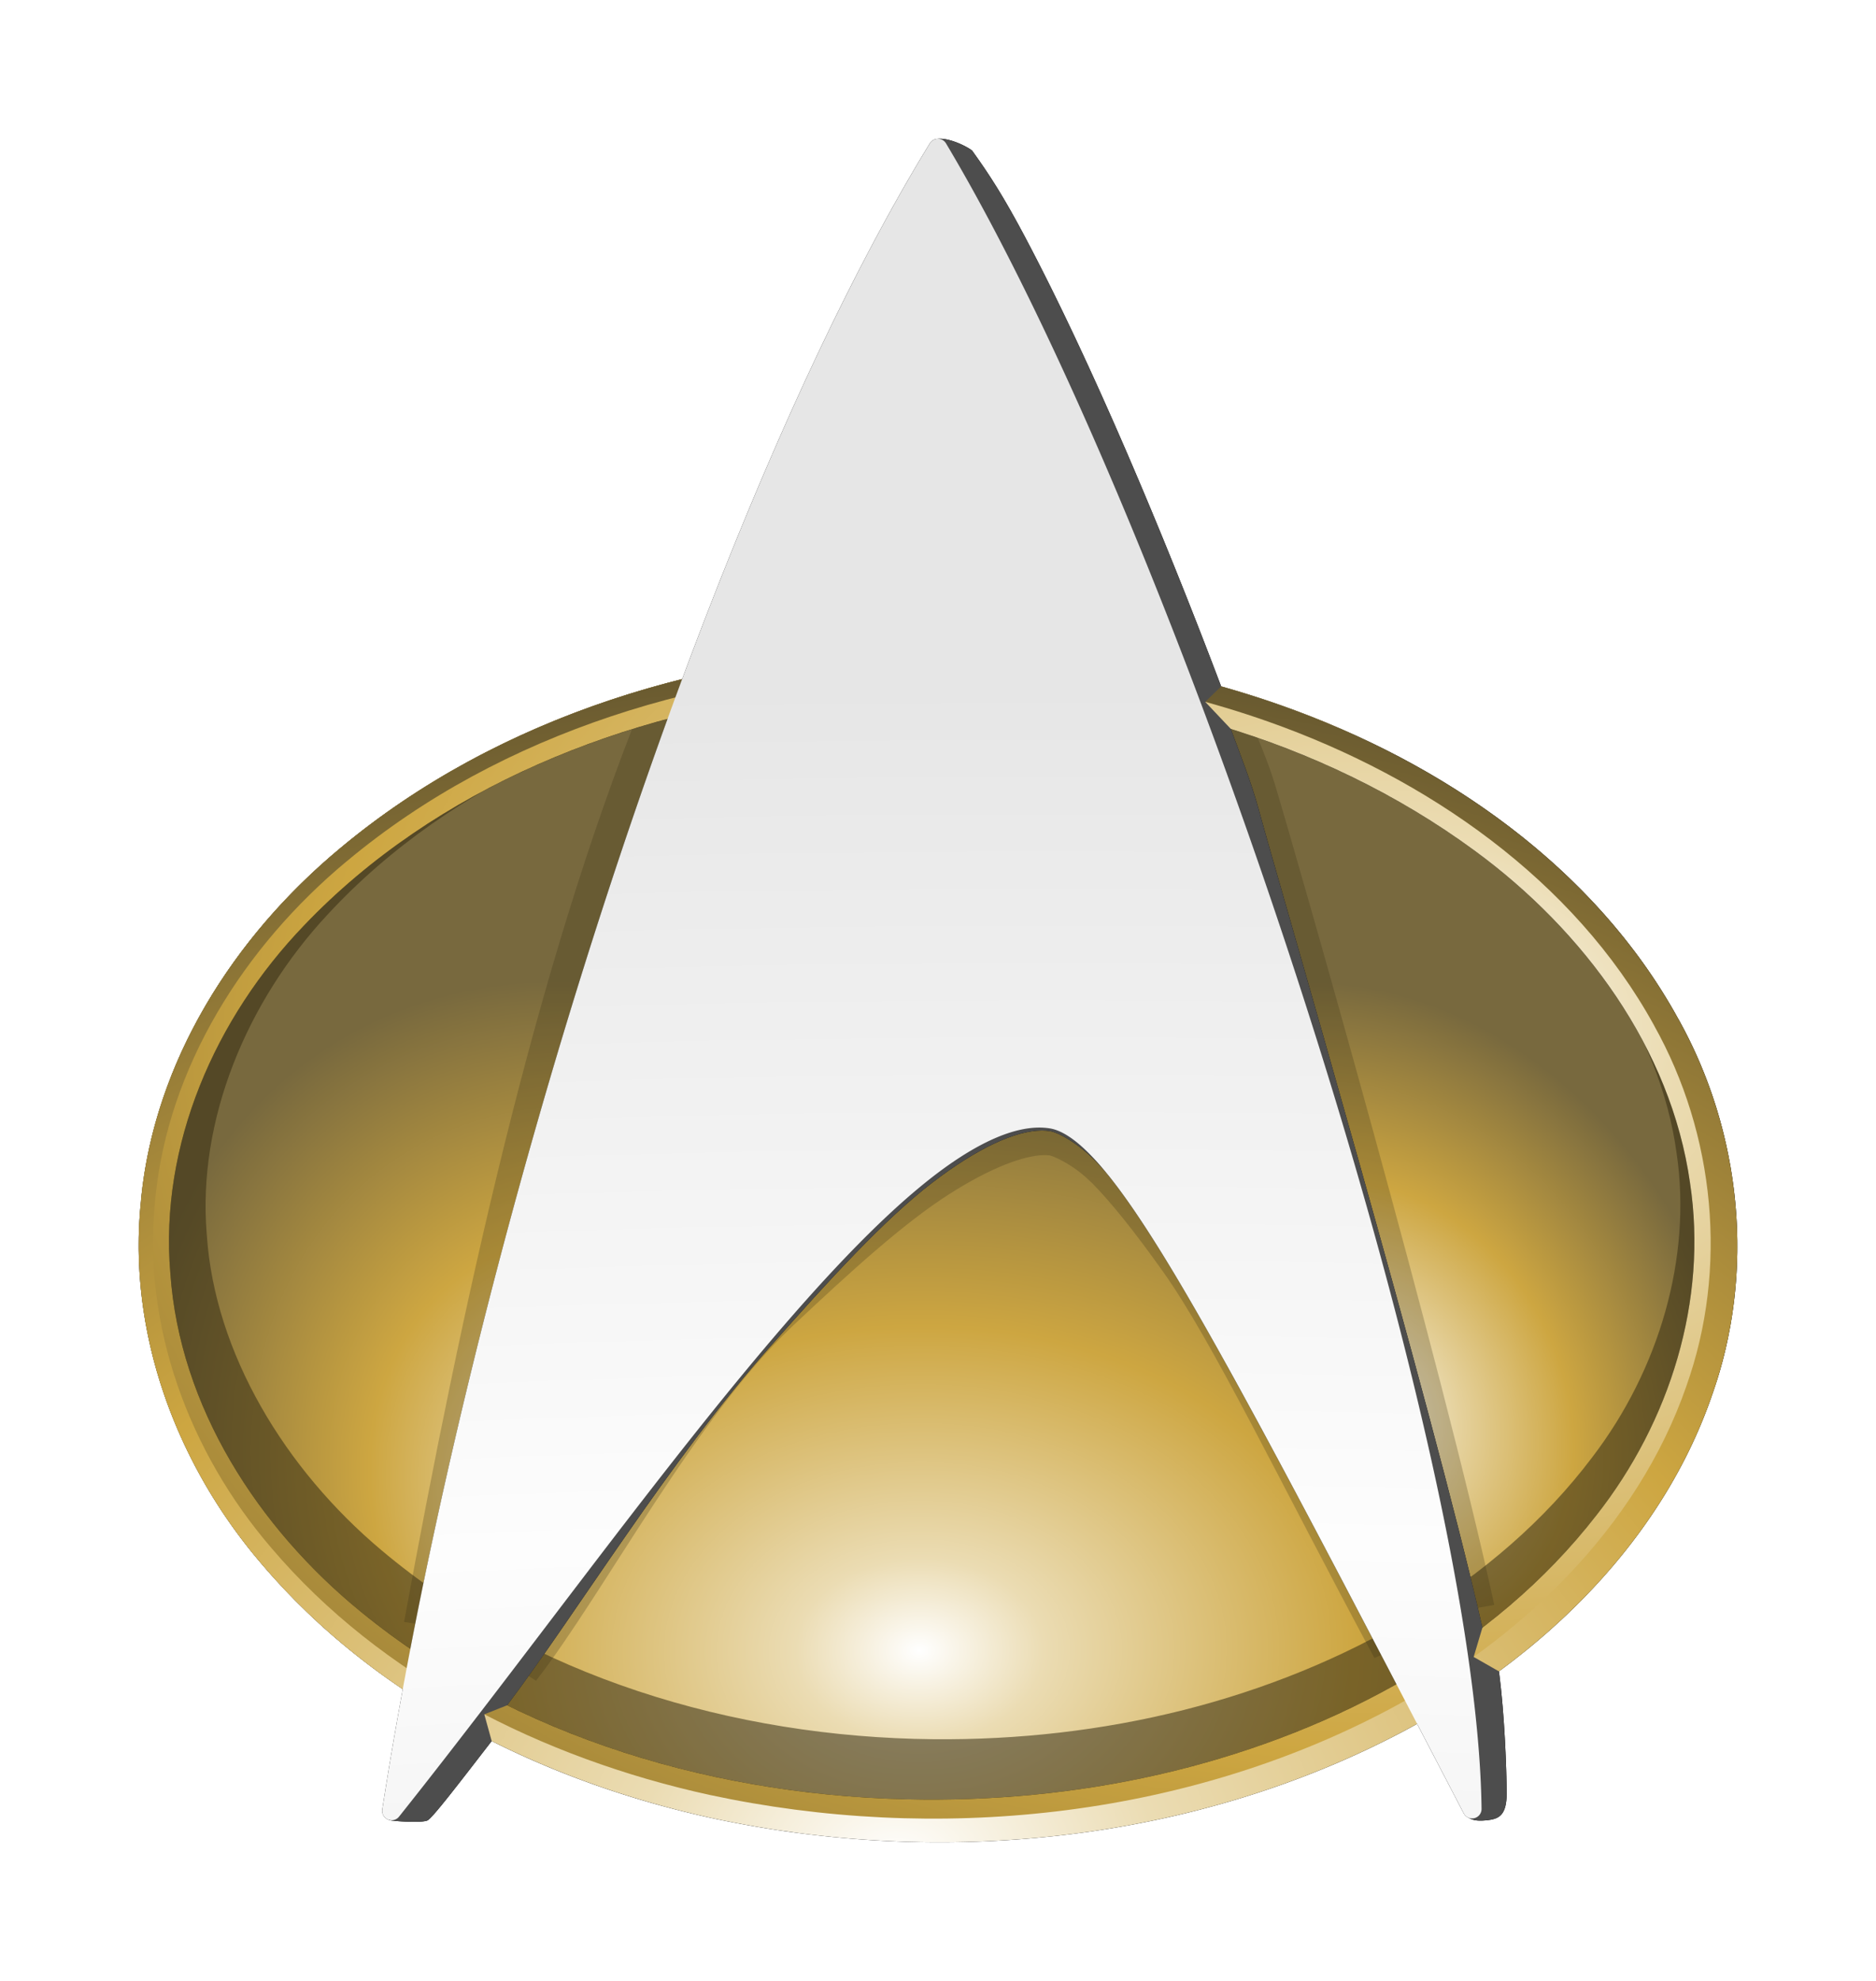
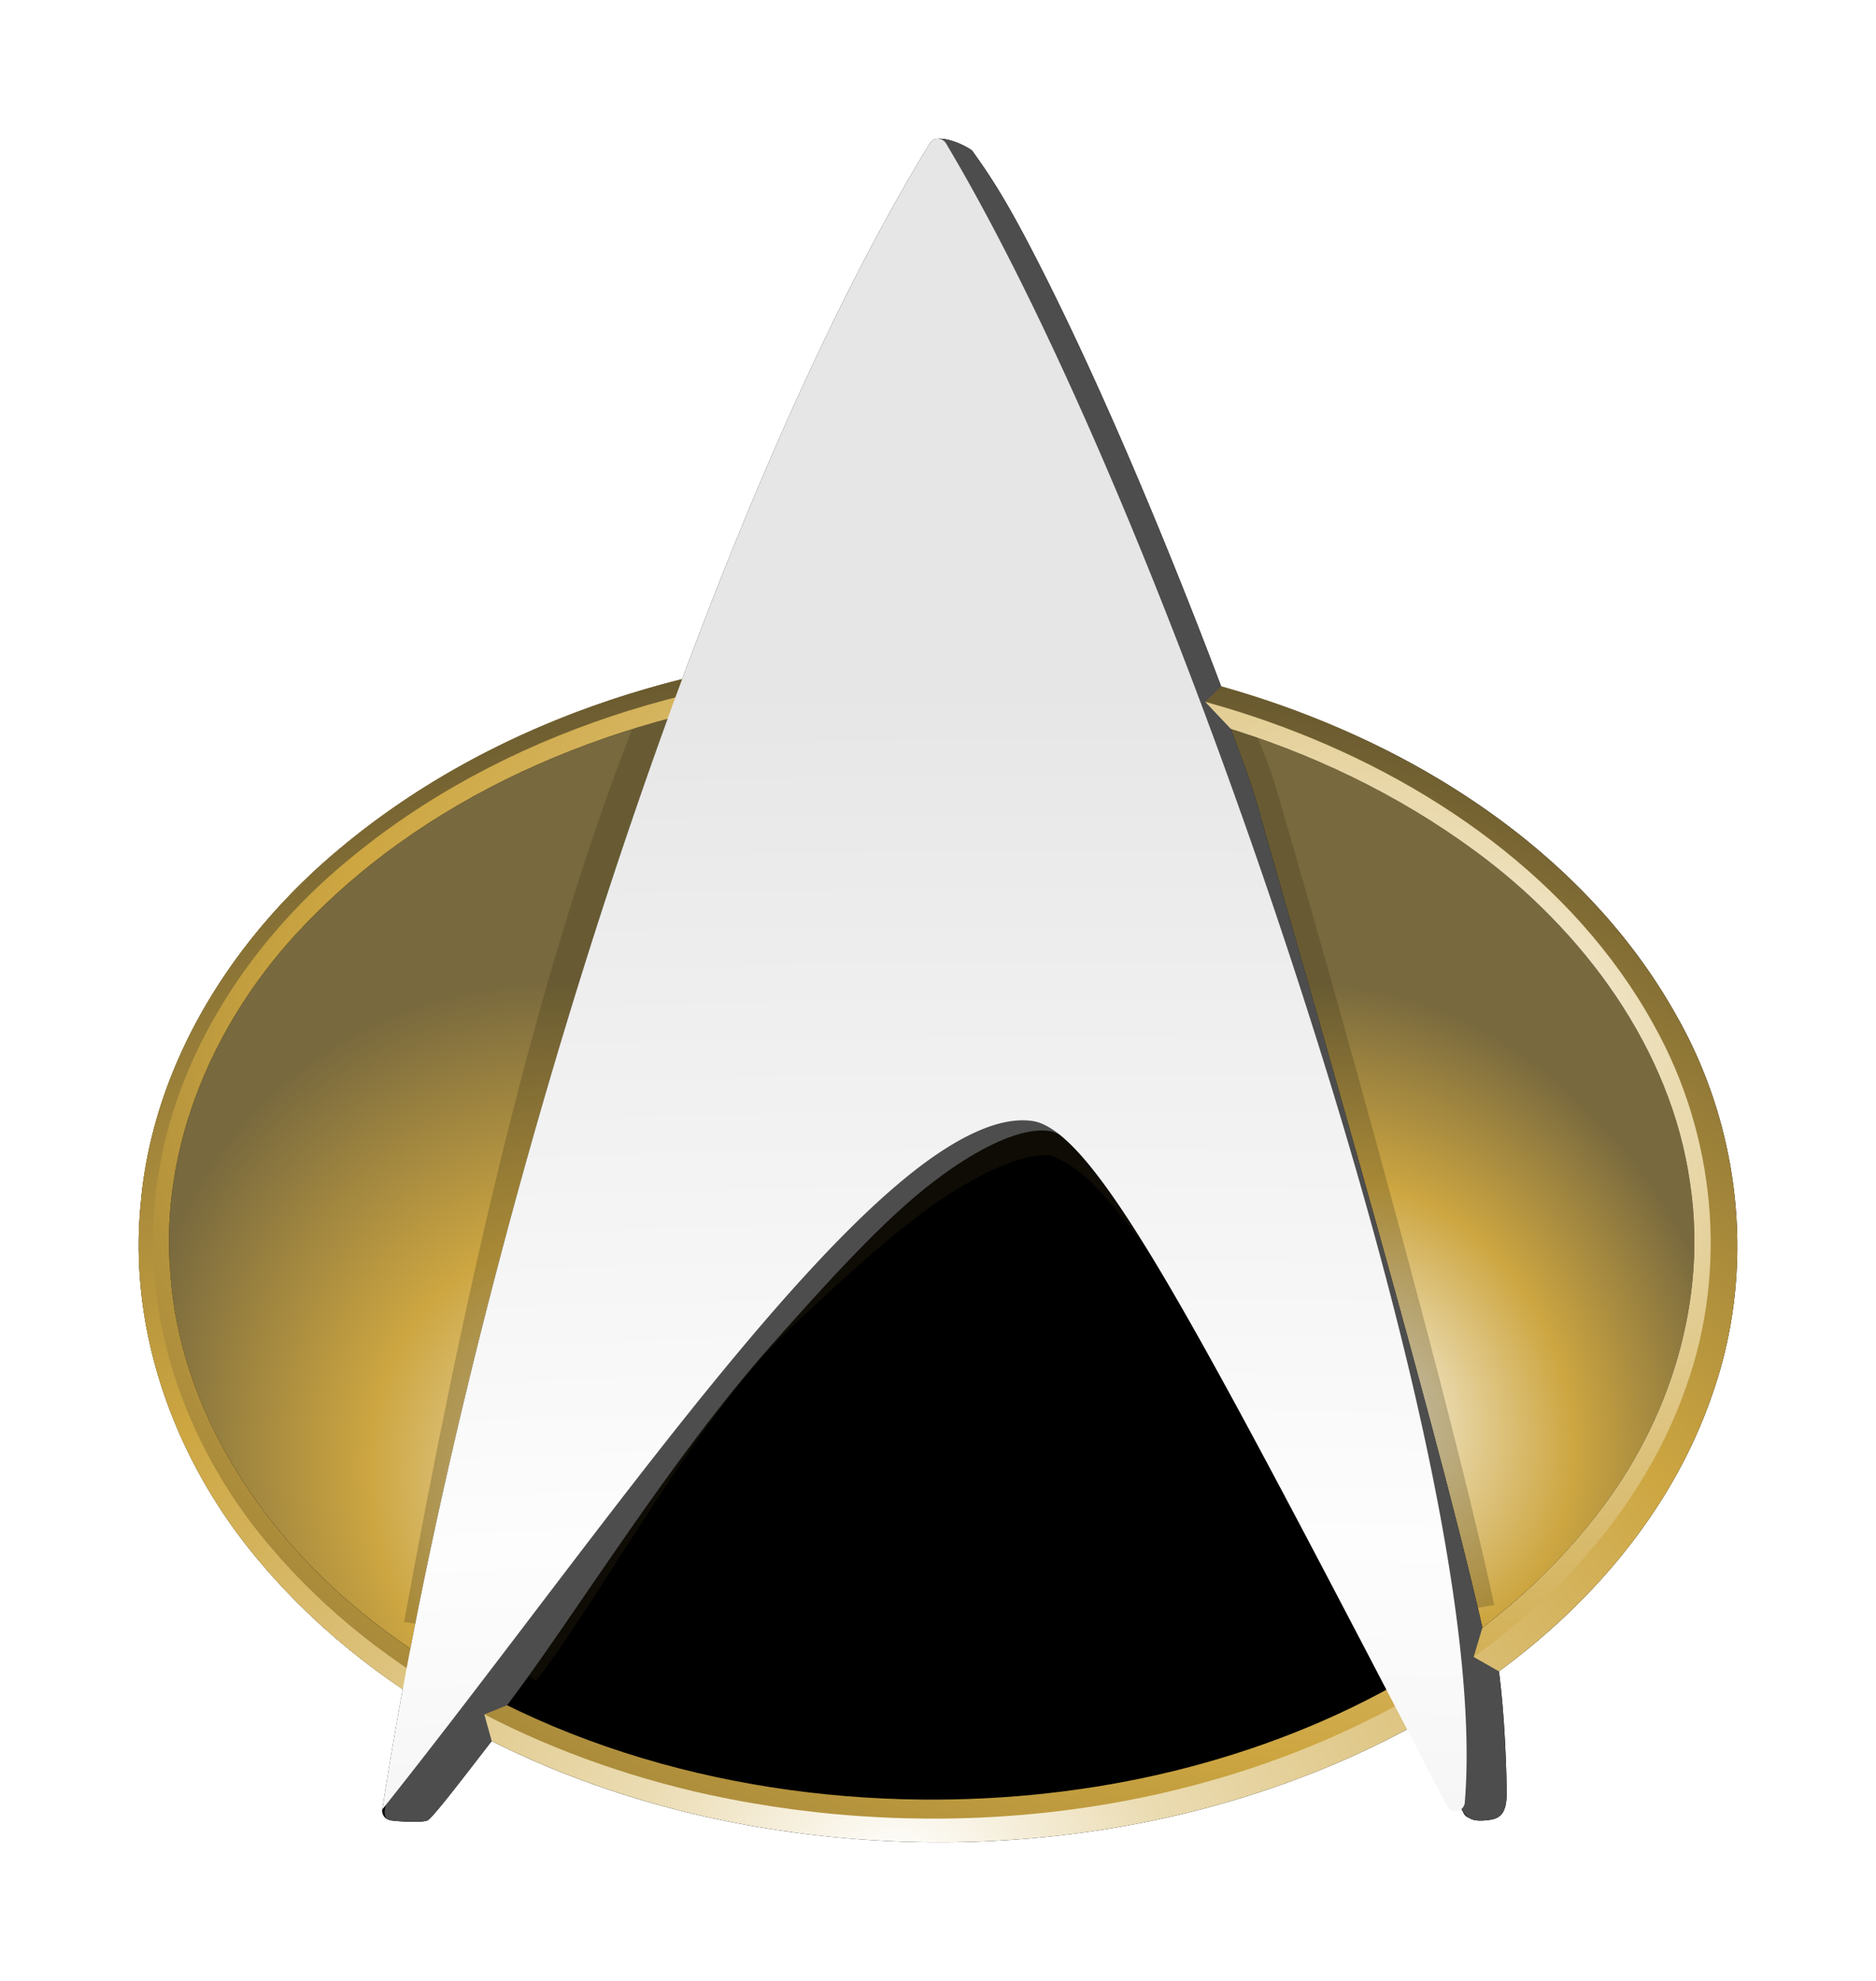
<svg xmlns="http://www.w3.org/2000/svg" xmlns:xlink="http://www.w3.org/1999/xlink" version="1.1" width="897.513" height="947.397" id="svg4071">
  <defs id="defs4073">
    <linearGradient id="linearGradient4567">
      <stop id="stop4569" style="stop-color:#ffffff;stop-opacity:1" offset="0" />
      <stop id="stop4571" style="stop-color:#ebdcb3;stop-opacity:1" offset="0.151" />
      <stop id="stop4573" style="stop-color:#cda641;stop-opacity:1" offset="0.533" />
      <stop id="stop4575" style="stop-color:#78693e;stop-opacity:1" offset="1" />
    </linearGradient>
    <linearGradient id="linearGradient4188">
      <stop id="stop4190" style="stop-color:#cccccc;stop-opacity:1" offset="0" />
      <stop offset="0.683" style="stop-color:#fdfdfd;stop-opacity:1" id="stop4352" />
      <stop offset="1" style="stop-color:#e6e6e6;stop-opacity:1" id="stop4192" />
    </linearGradient>
    <linearGradient id="linearGradient4476">
      <stop offset="0" style="stop-color:#ffffff;stop-opacity:1" id="stop4478" />
      <stop offset="0.151" style="stop-color:#ebdcb3;stop-opacity:1" id="stop4480" />
      <stop offset="0.533" style="stop-color:#cda641;stop-opacity:1" id="stop4482" />
      <stop offset="1" style="stop-color:#584d2d;stop-opacity:1" id="stop4484" />
    </linearGradient>
    <radialGradient xlink:href="#linearGradient4476" id="radialGradient3479-1" gradientUnits="userSpaceOnUse" gradientTransform="matrix(2.666,0,0,1.974,1136.082,1387.752)" cx="-265.328" cy="-251.796" fx="-265.328" fy="-251.796" r="310.979" />
    <radialGradient gradientUnits="userSpaceOnUse" gradientTransform="matrix(-0.018,9.133,-24.711,-0.049,11648.703,-4039.496)" r="141.27" fy="450.009" fx="621.809" cy="450.009" cx="621.809" id="radialGradient4185" xlink:href="#linearGradient4188" />
    <radialGradient r="310.979" fy="-600.937" fx="-43.214" cy="-600.937" cx="-43.214" gradientTransform="matrix(3.037,-5.5393474e-8,7.4512396e-8,2.075,788.923,1742.834)" gradientUnits="userSpaceOnUse" id="radialGradient4504" xlink:href="#linearGradient4476" />
    <radialGradient r="310.979" fy="-307.837" fx="-103.431" cy="-307.837" cx="-103.431" gradientTransform="matrix(0.506,0.709,-0.595,0.425,175.425,930.149)" gradientUnits="userSpaceOnUse" id="radialGradient4533" xlink:href="#linearGradient4567" />
    <radialGradient r="310.979" fy="-136.278" fx="-200.554" cy="-136.278" cx="-200.554" gradientTransform="matrix(0.491,-0.239,0.298,0.612,796.831,709.509)" gradientUnits="userSpaceOnUse" id="radialGradient4535" xlink:href="#linearGradient4567" />
    <radialGradient r="310.979" fy="-472.506" fx="242.447" cy="-472.506" cx="242.447" gradientTransform="matrix(1.265,-0.012,0.009,0.936,137.343,1234.609)" gradientUnits="userSpaceOnUse" id="radialGradient4634" xlink:href="#linearGradient4567" />
    <filter height="1.084" y="-0.042" width="1.063" x="-0.031" id="filter4782" style="color-interpolation-filters:sRGB">
      <feGaussianBlur id="feGaussianBlur4784" stdDeviation="10.02" />
    </filter>
    <filter height="1.075" y="-0.038" width="1.069" x="-0.035" id="filter4805" style="color-interpolation-filters:sRGB">
      <feGaussianBlur id="feGaussianBlur4807" stdDeviation="7.385" />
    </filter>
    <filter height="1.163" y="-0.081" width="1.173" x="-0.087" id="filter4865" style="color-interpolation-filters:sRGB">
      <feGaussianBlur id="feGaussianBlur4867" stdDeviation="27.642" />
    </filter>
    <clipPath id="clipPath4880" clipPathUnits="userSpaceOnUse">
-       <path id="path4882" d="m 380.847,260.413 c -3.689,-0.011 -7.377,0.016 -11.064,0.082 -99.311,1.839 -200.344,32.07 -276.576,95.805 C 42.41,398.55 4.442,458.283 -1.889,524.409 l 0.033,0 c -6.75,63.083 16.776,126.491 57.953,174.324 0.011,0.012 0.023,0.023 0.033,0.035 54.149,63.629 133.172,103.246 214.795,121.141 l 0.033,0 c 110.458,23.766 230.587,11.503 330.631,-41.195 65.852,-34.813 123.419,-89.914 147.965,-160.469 l 0,-0.033 c 21.087,-59.009 14.53,-125.986 -16.029,-180.574 -0.011,-0.014 -0.028,-0.02 -0.035,-0.033 C 693.721,365.28 621.223,315.224 543.671,287.834 491.612,269.431 436.187,260.576 380.847,260.413 Z" style="color:#000000;font-style:normal;font-variant:normal;font-weight:normal;font-stretch:normal;font-size:medium;line-height:normal;font-family:Sans;-inkscape-font-specification:Sans;text-indent:0;text-align:start;text-decoration:none;text-decoration-line:none;letter-spacing:normal;word-spacing:normal;text-transform:none;direction:ltr;block-progression:tb;writing-mode:lr-tb;baseline-shift:baseline;text-anchor:start;clip-rule:nonzero;display:inline;overflow:visible;visibility:visible;opacity:1;isolation:auto;mix-blend-mode:normal;color-interpolation:sRGB;color-interpolation-filters:linearRGB;solid-color:#000000;solid-opacity:1;fill:#ff0000;fill-opacity:1;fill-rule:evenodd;stroke:none;stroke-width:1;stroke-linecap:butt;stroke-linejoin:miter;stroke-miterlimit:4;stroke-dasharray:none;stroke-dashoffset:0;stroke-opacity:1;marker:none;color-rendering:auto;image-rendering:auto;shape-rendering:auto;text-rendering:auto;enable-background:accumulate" />
-     </clipPath>
+       </clipPath>
  </defs>
  <path id="path4812" d="m 449.808,66.343 c -0.35,-0.005 -0.691,0.003 -1.023,0.027 l -0.002,0.01 a 4.514,4.514 0 0 0 -0.445,0.01 4.514,4.514 0 0 0 -3.479,2.164 c -40.538,66.132 -81.22,155.932 -118.498,256.242 -59.912,14.988 -116.616,41.591 -163.811,81.049 -6.35,5.281 -12.498,10.837 -18.41,16.643 -2.956,2.903 -5.853,5.868 -8.686,8.895 -21.246,22.695 -38.898,48.774 -51.02,77.096 0,0 0,0.002 0,0.002 -8.889,20.769 -14.804,42.744 -16.98,65.475 l 0.033,0 c -5.274,49.283 7.931,98.765 33.596,140.863 0,0 0,0.002 0,0.002 4.106,6.735 8.533,13.281 13.252,19.607 0,0 0,0.002 0,0.002 3.539,4.745 7.245,9.366 11.105,13.85 0.011,0.012 0.023,0.021 0.033,0.033 0.846,0.994 1.698,1.982 2.557,2.965 0.858,0.982 1.722,1.961 2.592,2.932 1.199,1.338 2.425,2.649 3.646,3.965 0.257,0.277 0.51,0.558 0.768,0.834 0.282,0.301 0.555,0.612 0.838,0.912 1.29,1.369 2.606,2.712 3.92,4.057 0.497,0.508 0.982,1.028 1.482,1.533 0.022,0.022 0.043,0.044 0.064,0.066 1.35,1.363 2.725,2.7 4.1,4.037 0.292,0.284 0.578,0.574 0.871,0.857 0.164,0.158 0.322,0.323 0.486,0.48 0.035,0.034 0.069,0.068 0.104,0.102 0,0 0.002,0 0.002,0 1.516,1.457 3.056,2.888 4.6,4.314 0.326,0.301 0.645,0.61 0.973,0.91 0.04,0.036 0.077,0.075 0.117,0.111 3.77,3.451 7.623,6.809 11.549,10.082 3.786,3.156 7.646,6.223 11.568,9.215 0.197,0.15 0.389,0.306 0.586,0.455 5.346,4.06 10.822,7.954 16.398,11.711 -3.595,19.541 -6.88,38.752 -9.805,57.512 a 4.514,4.514 0 0 0 3.174,4.982 c 0.387,0.154 0.823,0.275 1.354,0.336 6.094,0.7 15.447,0.985 17.248,-0.145 2.684,-1.683 14.489,-17.083 29.705,-36.762 0.761,-0.984 0.06,-0.081 0.859,-1.121 0.424,0.213 0.843,0.435 1.268,0.646 11.732,5.834 23.766,11.114 36.016,15.848 2.45,0.947 4.908,1.872 7.375,2.775 9.866,3.612 19.859,6.877 29.938,9.797 2.52,0.73 5.045,1.438 7.574,2.125 7.588,2.061 15.217,3.93 22.869,5.607 l 0.033,0 c 3.452,0.743 6.913,1.451 10.383,2.123 3.208,0.621 6.425,1.209 9.646,1.77 0.263,0.046 0.524,0.095 0.787,0.141 0,0 0.002,0 0.002,0 1.742,0.301 3.486,0.592 5.232,0.875 0,0 0.002,0 0.002,0 5.239,0.849 10.495,1.618 15.764,2.307 0,0 0.002,0 0.002,0 1.756,0.229 3.513,0.451 5.271,0.662 0,0 0.002,0 0.002,0 0.181,0.022 0.363,0.041 0.545,0.062 3.17,0.378 6.345,0.727 9.523,1.047 0.167,0.017 0.333,0.036 0.5,0.053 0,0 0.002,0 0.002,0 0.152,0.015 0.305,0.028 0.457,0.043 3.239,0.32 6.483,0.61 9.729,0.869 0.137,0.011 0.273,0.024 0.41,0.035 0,0 0.002,0 0.002,0 1.767,0.14 3.536,0.271 5.305,0.393 0,0 0.002,0 0.002,0 3.539,0.243 7.081,0.45 10.625,0.621 0,0 0.002,0 0.002,0 1.772,0.086 3.546,0.163 5.318,0.23 7.094,0.27 14.193,0.393 21.293,0.371 7.1,-0.022 14.201,-0.19 21.293,-0.506 21.276,-0.948 42.483,-3.223 63.426,-6.854 1.745,-0.303 3.489,-0.614 5.23,-0.936 8.707,-1.607 17.366,-3.45 25.961,-5.531 10.314,-2.497 20.538,-5.337 30.646,-8.523 6.739,-2.124 13.427,-4.403 20.057,-6.836 3.314,-1.216 6.614,-2.472 9.898,-3.766 1.642,-0.647 3.282,-1.304 4.916,-1.971 1.634,-0.666 3.265,-1.342 4.891,-2.027 0,0 0.002,-0.002 0.002,-0.002 3.252,-1.372 6.487,-2.782 9.705,-4.232 1.609,-0.725 3.216,-1.46 4.816,-2.205 1.6,-0.744 3.196,-1.5 4.787,-2.264 1.592,-0.764 3.179,-1.538 4.762,-2.322 3.165,-1.568 6.311,-3.175 9.438,-4.822 2.359,-1.247 4.704,-2.527 7.041,-3.826 7.155,13.72 14.596,28.001 22.361,42.906 a 4.514,4.514 0 0 0 2.459,2.068 c 1.762,1.161 4.235,1.599 8.629,1.131 5.648,-0.602 9.488,-2.287 9.398,-13.307 -0.089,-11.02 -0.905,-36.287 -3.691,-57.885 l -0.012,-0.006 c 0.42,-0.309 0.845,-0.609 1.264,-0.92 1.88,-1.395 3.745,-2.81 5.596,-4.242 1.463,-1.132 2.909,-2.284 4.354,-3.439 0.383,-0.306 0.773,-0.604 1.154,-0.912 0,0 0.002,-0.002 0.002,-0.002 1.82,-1.469 3.624,-2.956 5.412,-4.461 3.577,-3.012 7.089,-6.098 10.529,-9.254 18.919,-17.359 35.672,-36.884 49.254,-58.377 1.235,-1.954 2.442,-3.924 3.623,-5.91 3.545,-5.959 6.848,-12.063 9.887,-18.309 0.506,-1.041 1.004,-2.084 1.496,-3.133 3.442,-7.341 6.522,-14.873 9.207,-22.59 l 0,-0.035 c 2.636,-7.376 4.84,-14.876 6.619,-22.461 0,0 0,-0.002 0,-0.002 0.445,-1.896 0.862,-3.797 1.254,-5.703 0.784,-3.813 1.462,-7.645 2.035,-11.49 2.005,-13.457 2.725,-27.082 2.199,-40.662 0,0 0,-0.002 0,-0.002 -0.526,-13.58 -2.299,-27.115 -5.279,-40.393 0,0 0,-0.002 0,-0.002 -4.684,-20.865 -12.353,-41.093 -22.857,-59.857 -0.011,-0.014 -0.028,-0.02 -0.035,-0.033 -4.35,-7.91 -9.091,-15.554 -14.188,-22.932 -0.728,-1.054 -1.463,-2.103 -2.205,-3.146 -2.227,-3.129 -4.52,-6.207 -6.873,-9.238 -1.569,-2.021 -3.165,-4.019 -4.787,-5.996 -4.056,-4.942 -8.278,-9.749 -12.652,-14.418 -1.75,-1.868 -3.525,-3.713 -5.322,-5.537 -3.595,-3.648 -7.284,-7.209 -11.061,-10.682 -15.106,-13.892 -31.609,-26.383 -49.076,-37.467 -2.183,-1.385 -4.381,-2.748 -6.594,-4.09 -16.735,-10.146 -34.288,-19.017 -52.285,-26.641 -0.965,-0.409 -1.927,-0.827 -2.895,-1.229 -0.017,-0.007 -0.034,-0.014 -0.051,-0.021 -0.058,-0.024 -0.114,-0.05 -0.172,-0.074 0,0 -0.002,0 -0.002,0 -0.024,-0.01 -0.048,-0.019 -0.072,-0.029 -2.106,-0.872 -4.219,-1.721 -6.336,-2.559 -0.716,-0.283 -1.433,-0.561 -2.15,-0.84 -1.528,-0.595 -3.057,-1.181 -4.59,-1.758 -0.661,-0.249 -1.321,-0.501 -1.982,-0.746 -2.171,-0.806 -4.344,-1.6 -6.523,-2.369 -1.693,-0.599 -3.391,-1.185 -5.092,-1.764 -0.339,-0.115 -0.68,-0.227 -1.02,-0.342 -1.447,-0.488 -2.894,-0.973 -4.346,-1.447 -0.19,-0.062 -0.382,-0.122 -0.572,-0.184 -1.465,-0.476 -2.934,-0.945 -4.404,-1.406 -0.484,-0.152 -0.969,-0.301 -1.453,-0.451 -1.175,-0.365 -2.351,-0.727 -3.529,-1.082 -0.745,-0.224 -1.491,-0.443 -2.236,-0.664 -0.92,-0.272 -1.84,-0.546 -2.762,-0.812 -0.834,-0.241 -1.67,-0.476 -2.506,-0.713 -0.294,-0.083 -0.588,-0.169 -0.883,-0.252 -27.498,-72.786 -62.089,-154.969 -93.559,-214.416 -10.613,-20.048 -17.473,-30.572 -25.625,-41.885 -3.035,-2.231 -9.98,-5.534 -15.223,-5.617 z m 48.641,474.314 c 0.597,-10e-4 1.177,0.025 1.75,0.061 -0.573,-0.036 -1.153,-0.06 -1.75,-0.059 -0.759,0.002 -1.541,0.04 -2.338,0.102 0.797,-0.062 1.579,-0.102 2.338,-0.104 z m 2.127,0.086 c 0.57,0.044 1.133,0.101 1.678,0.184 -0.545,-0.082 -1.107,-0.139 -1.678,-0.184 z m -4.67,0.031 c -0.76,0.064 -1.539,0.158 -2.332,0.275 0.793,-0.117 1.572,-0.212 2.332,-0.275 z m -2.682,0.328 c -0.797,0.125 -1.61,0.275 -2.439,0.453 0.829,-0.178 1.643,-0.328 2.439,-0.453 z m -2.715,0.514 c -0.814,0.18 -1.645,0.387 -2.488,0.617 0.844,-0.23 1.673,-0.437 2.488,-0.617 z m 14.861,0.26 c 0.834,0.34 1.753,0.765 2.74,1.275 -0.988,-0.511 -1.907,-0.936 -2.74,-1.275 z m -19.555,1.02 c -0.307,0.097 -0.604,0.175 -0.914,0.277 0.31,-0.103 0.608,-0.181 0.914,-0.277 z m -4.104,1.42 c -0.327,0.125 -0.666,0.272 -0.996,0.404 0.331,-0.132 0.669,-0.279 0.996,-0.404 z m 29.549,0.623 c 1.108,0.681 2.267,1.447 3.461,2.297 1.194,0.85 2.423,1.783 3.67,2.801 -1.247,-1.018 -2.476,-1.951 -3.67,-2.801 -1.194,-0.85 -2.353,-1.616 -3.461,-2.297 z m -32.898,0.75 c -0.445,0.193 -0.901,0.407 -1.352,0.611 0.451,-0.204 0.907,-0.418 1.352,-0.611 z m -3.43,1.572 c -0.515,0.247 -1.04,0.513 -1.562,0.773 0.522,-0.261 1.047,-0.526 1.562,-0.773 z m -3.568,1.795 c -0.546,0.286 -1.098,0.585 -1.65,0.885 0.553,-0.3 1.105,-0.599 1.65,-0.885 z m -3.637,1.984 c -0.586,0.332 -1.178,0.671 -1.771,1.018 0.594,-0.347 1.185,-0.686 1.771,-1.018 z m -3.748,2.193 c -0.604,0.366 -1.209,0.734 -1.82,1.115 0.611,-0.381 1.216,-0.75 1.82,-1.115 z m -3.938,2.463 c -0.573,0.369 -1.145,0.735 -1.723,1.117 0.579,-0.382 1.15,-0.748 1.723,-1.117 z m -4.119,2.734 c -0.527,0.36 -1.051,0.712 -1.582,1.082 0.531,-0.37 1.055,-0.722 1.582,-1.082 z m -4.02,2.814 c -0.556,0.399 -1.106,0.785 -1.666,1.195 0.56,-0.41 1.11,-0.796 1.666,-1.195 z m -5.738,4.244 c -2.91,2.229 -5.869,4.635 -8.875,7.199 3.006,-2.564 5.965,-4.97 8.875,-7.199 z" style="color:#000000;font-style:normal;font-variant:normal;font-weight:normal;font-stretch:normal;font-size:medium;line-height:normal;font-family:Sans;-inkscape-font-specification:Sans;text-indent:0;text-align:start;text-decoration:none;text-decoration-line:none;letter-spacing:normal;word-spacing:normal;text-transform:none;direction:ltr;block-progression:tb;writing-mode:lr-tb;text-anchor:start;clip-rule:nonzero;display:inline;overflow:visible;visibility:visible;opacity:1;isolation:auto;mix-blend-mode:normal;color-interpolation:sRGB;color-interpolation-filters:linearRGB;solid-color:#000000;solid-opacity:1;fill:#000000;fill-opacity:1;fill-rule:evenodd;stroke:none;stroke-width:1;stroke-linecap:butt;stroke-linejoin:miter;stroke-miterlimit:4;stroke-dasharray:none;stroke-dashoffset:0;stroke-opacity:1;marker:none;filter:url(#filter4865);color-rendering:auto;image-rendering:auto;shape-rendering:auto;text-rendering:auto;enable-background:accumulate" />
-   <path id="path4562" d="m 498.449,540.659 c -12.841,0.031 -31.207,8.684 -52.283,24.83 -23.28,17.834 -49.743,46.942 -77.67,78.48 -48.183,54.414 -93.619,128.943 -125.887,171.586 60.964,30.028 130.153,44.447 198.404,45.084 40.651,0.379 81.348,-4.052 120.713,-13.697 36.909,-9.065 73.174,-22.806 106.348,-41.477 -45.49,-87.119 -78.522,-149.475 -103.422,-191.539 -14.131,-23.872 -25.744,-41.301 -35.535,-53.24 -0.444,-0.488 -0.897,-0.979 -1.307,-1.457 -9.835,-11.464 -21.246,-17.651 -25.557,-18.303 -1.207,-0.183 -2.476,-0.271 -3.805,-0.268 z" style="color:#000000;font-style:normal;font-variant:normal;font-weight:normal;font-stretch:normal;font-size:medium;line-height:normal;font-family:Sans;-inkscape-font-specification:Sans;text-indent:0;text-align:start;text-decoration:none;text-decoration-line:none;letter-spacing:normal;word-spacing:normal;text-transform:none;direction:ltr;block-progression:tb;writing-mode:lr-tb;text-anchor:start;clip-rule:nonzero;display:inline;overflow:visible;visibility:visible;opacity:1;isolation:auto;mix-blend-mode:normal;color-interpolation:sRGB;color-interpolation-filters:linearRGB;solid-color:#000000;solid-opacity:1;fill:url(#radialGradient4634);fill-opacity:1;fill-rule:evenodd;stroke:none;stroke-width:1;stroke-linecap:butt;stroke-linejoin:miter;stroke-miterlimit:4;stroke-dasharray:none;stroke-dashoffset:0;stroke-opacity:1;marker:none;color-rendering:auto;image-rendering:auto;shape-rendering:auto;text-rendering:auto;enable-background:accumulate" />
  <path id="path4531" d="m 319.394,343.802 c -65.68,17.672 -127.34,50.007 -173.887,98.754 -42.568,44.236 -69.22,104.944 -64.018,166.348 4.411,63.722 41.865,121.783 91.197,161.957 7.64,6.244 15.535,12.137 23.65,17.699 27.623,-143.475 71.821,-303.476 123.057,-444.758 z" style="color:#000000;font-style:normal;font-variant:normal;font-weight:normal;font-stretch:normal;font-size:medium;line-height:normal;font-family:Sans;-inkscape-font-specification:Sans;text-indent:0;text-align:start;text-decoration:none;text-decoration-line:none;letter-spacing:normal;word-spacing:normal;text-transform:none;direction:ltr;block-progression:tb;writing-mode:lr-tb;baseline-shift:baseline;text-anchor:start;clip-rule:nonzero;display:inline;overflow:visible;visibility:visible;opacity:1;isolation:auto;mix-blend-mode:normal;color-interpolation:sRGB;color-interpolation-filters:linearRGB;solid-color:#000000;solid-opacity:1;fill:url(#radialGradient4533);fill-opacity:1;fill-rule:evenodd;stroke:none;stroke-width:1;stroke-linecap:butt;stroke-linejoin:miter;stroke-miterlimit:4;stroke-dasharray:none;stroke-dashoffset:0;stroke-opacity:1;marker:none;color-rendering:auto;image-rendering:auto;shape-rendering:auto;text-rendering:auto;enable-background:accumulate" />
  <path id="path4529" d="m 588.832,348.626 c 4.668,12.65 9.808,25.429 13.373,38.578 9.623,35.493 82.359,282.46 107.01,391.205 l 0,0.002 c 20.313,-15.555 38.733,-33.411 54.479,-53.676 35.261,-44.829 53.401,-102.763 44.838,-159.057 -9.083,-64.143 -50.837,-120.59 -102.916,-158.76 -35.331,-25.951 -74.966,-45.219 -116.783,-58.293 z" style="color:#000000;font-style:normal;font-variant:normal;font-weight:normal;font-stretch:normal;font-size:medium;line-height:normal;font-family:Sans;-inkscape-font-specification:Sans;text-indent:0;text-align:start;text-decoration:none;text-decoration-line:none;letter-spacing:normal;word-spacing:normal;text-transform:none;direction:ltr;block-progression:tb;writing-mode:lr-tb;baseline-shift:baseline;text-anchor:start;clip-rule:nonzero;display:inline;overflow:visible;visibility:visible;opacity:1;isolation:auto;mix-blend-mode:normal;color-interpolation:sRGB;color-interpolation-filters:linearRGB;solid-color:#000000;solid-opacity:1;fill:url(#radialGradient4535);fill-opacity:1;fill-rule:evenodd;stroke:none;stroke-width:1;stroke-linecap:butt;stroke-linejoin:miter;stroke-miterlimit:4;stroke-dasharray:none;stroke-dashoffset:0;stroke-opacity:1;marker:none;color-rendering:auto;image-rendering:auto;shape-rendering:auto;text-rendering:auto;enable-background:accumulate" />
  <path transform="matrix(1.003,0,0,0.903,-1.504,32.19)" d="m 586.832,344.626 c 4.668,12.65 9.808,25.429 13.373,38.578 9.623,35.493 79.569,306.167 104.22,433.068 m -500.322,8.744 C 231.726,657.586 266.159,481.084 317.394,339.802 m 348.68,498.302 c -44.595,-92.068 -76.977,-167.54 -101.387,-205.634 -13.853,-21.619 -25.238,-37.403 -34.836,-48.215 -0.435,-0.442 -0.879,-0.887 -1.281,-1.32 -9.642,-10.382 -20.828,-15.985 -25.054,-16.575 -1.183,-0.165 -2.428,-0.245 -3.73,-0.242 -12.588,0.028 -30.593,7.864 -51.255,22.486 -22.822,16.151 -48.765,42.511 -76.142,71.073 -47.235,49.278 -91.777,144.024 -123.41,189.089" style="color:#000000;font-style:normal;font-variant:normal;font-weight:normal;font-stretch:normal;font-size:medium;line-height:normal;font-family:Sans;-inkscape-font-specification:Sans;text-indent:0;text-align:start;text-decoration:none;text-decoration-line:none;letter-spacing:normal;word-spacing:normal;text-transform:none;direction:ltr;block-progression:tb;writing-mode:lr-tb;baseline-shift:baseline;text-anchor:start;clip-rule:nonzero;display:inline;overflow:visible;visibility:visible;opacity:0.5;isolation:auto;mix-blend-mode:normal;color-interpolation:sRGB;color-interpolation-filters:linearRGB;solid-color:#000000;solid-opacity:1;fill:none;fill-opacity:1;fill-rule:evenodd;stroke:#392f14;stroke-width:20;stroke-linecap:butt;stroke-linejoin:miter;stroke-miterlimit:4;stroke-dasharray:none;stroke-dashoffset:0;stroke-opacity:1;marker:none;filter:url(#filter4805);color-rendering:auto;image-rendering:auto;shape-rendering:auto;text-rendering:auto;enable-background:accumulate" id="path4790" />
  <path transform="translate(69.344,49.544)" clip-path="url(#clipPath4880)" id="path4680" d="m 386.787,243.586 c -3.689,-0.011 -7.379,0.018 -11.066,0.084 -99.311,1.839 -200.344,32.07 -276.576,95.805 C 48.348,381.725 10.38,441.458 4.049,507.584 l 0.033,0 c -6.75,63.083 16.776,126.491 57.953,174.324 0.011,0.012 0.023,0.021 0.033,0.033 54.149,63.629 133.172,103.245 214.795,121.141 l 0.033,0 c 110.458,23.766 230.589,11.503 330.633,-41.195 65.852,-34.813 123.417,-89.912 147.963,-160.467 l 0,-0.035 c 21.087,-59.009 14.53,-125.984 -16.029,-180.572 -0.011,-0.014 -0.028,-0.02 -0.035,-0.033 C 699.659,348.455 627.163,298.397 549.611,271.008 497.552,252.604 442.127,243.749 386.787,243.586 Z m -3.53,29.008 c 91.822,0.191 183.14,26.182 254.484,80.174 l 0.032,0.024 c 49.154,37.119 87.086,91.598 94.961,148.896 0.019,0.136 0.039,0.271 0.059,0.407 7.368,49.905 -8.461,103.48 -40.254,145.126 -0.048,0.063 -0.095,0.125 -0.143,0.188 -45.796,60.731 -118.328,101.335 -195.345,120.83 -38.912,9.823 -79.392,14.39 -119.96,14 -95.805,-0.921 -192.501,-30.236 -263.784,-90.258 l -0.053,-0.042 C 67.051,653.173 33.398,597.675 29.598,541.11 c -0.014,-0.204 -0.029,-0.409 -0.046,-0.613 -4.459,-54.231 19.002,-111.075 57.994,-152.824 0.034,-0.037 0.069,-0.075 0.103,-0.112 59.622,-64.335 148.364,-101.403 238.674,-111.814 18.845,-2.128 37.889,-3.193 56.935,-3.153 z" style="color:#000000;font-style:normal;font-variant:normal;font-weight:normal;font-stretch:normal;font-size:medium;line-height:normal;font-family:Sans;-inkscape-font-specification:Sans;text-indent:0;text-align:start;text-decoration:none;text-decoration-line:none;letter-spacing:normal;word-spacing:normal;text-transform:none;direction:ltr;block-progression:tb;writing-mode:lr-tb;text-anchor:start;clip-rule:nonzero;display:inline;overflow:visible;visibility:visible;opacity:0.75;isolation:auto;mix-blend-mode:normal;color-interpolation:sRGB;color-interpolation-filters:linearRGB;solid-color:#000000;solid-opacity:1;fill:#392f14;fill-opacity:1;fill-rule:evenodd;stroke:none;stroke-width:1;stroke-linecap:butt;stroke-linejoin:miter;stroke-miterlimit:4;stroke-dasharray:none;stroke-dashoffset:0;stroke-opacity:1;marker:none;filter:url(#filter4782);color-rendering:auto;image-rendering:auto;shape-rendering:auto;text-rendering:auto;enable-background:accumulate" />
  <path id="path4489" d="m 450.193,309.956 c -3.689,-0.011 -7.379,0.018 -11.066,0.084 -99.311,1.839 -200.344,32.07 -276.576,95.805 -50.797,42.251 -88.765,101.983 -95.096,168.109 l 0.033,0 c -6.75,63.083 16.776,126.491 57.953,174.324 0.011,0.012 0.023,0.021 0.033,0.033 26.941,31.658 60.044,57.366 96.557,77.418 0.544,0.293 1.082,0.594 1.627,0.885 0.308,0.167 0.619,0.33 0.928,0.496 18.228,9.647 37.206,17.904 56.512,24.752 55.626,19.749 115.169,28.576 174.369,27.51 99.629,-1.852 200.875,-32.372 277.012,-96.299 50.607,-42.273 88.258,-101.974 94.516,-167.619 6.681,-62.606 -16.629,-125.856 -57.549,-173.576 -35.244,-41.605 -81.206,-73.047 -131.654,-94.875 -0.965,-0.409 -1.927,-0.827 -2.895,-1.229 -0.074,-0.032 -0.148,-0.064 -0.223,-0.096 -0.025,-0.01 -0.05,-0.019 -0.074,-0.029 -7.135,-2.954 -14.337,-5.713 -21.582,-8.271 -52.06,-18.404 -107.485,-27.259 -162.824,-27.422 z m -3.025,17.445 c 92.081,0.186 184.642,25.307 258.447,79.518 52.079,38.17 93.833,94.617 102.916,158.76 8.563,56.293 -9.577,114.228 -44.838,159.057 -49.102,63.198 -124.113,103.085 -201.967,122.207 -39.364,9.645 -80.062,14.076 -120.713,13.697 -96.111,-0.896 -194.088,-29.111 -268.326,-89.779 C 123.355,730.687 85.901,672.626 81.49,608.903 76.288,547.5 102.939,486.791 145.507,442.555 c 63.003,-65.98 153.683,-101.926 244.561,-112.086 18.898,-2.073 37.989,-3.107 57.1,-3.068 z" style="color:#000000;font-style:normal;font-variant:normal;font-weight:normal;font-stretch:normal;font-size:medium;line-height:normal;font-family:Sans;-inkscape-font-specification:Sans;text-indent:0;text-align:start;text-decoration:none;text-decoration-line:none;letter-spacing:normal;word-spacing:normal;text-transform:none;direction:ltr;block-progression:tb;writing-mode:lr-tb;text-anchor:start;clip-rule:nonzero;display:inline;overflow:visible;visibility:visible;opacity:1;isolation:auto;mix-blend-mode:normal;color-interpolation:sRGB;color-interpolation-filters:linearRGB;solid-color:#000000;solid-opacity:1;fill:url(#radialGradient4504);fill-opacity:1;fill-rule:evenodd;stroke:none;stroke-width:1;stroke-linecap:butt;stroke-linejoin:miter;stroke-miterlimit:4;stroke-dasharray:none;stroke-dashoffset:0;stroke-opacity:1;marker:none;color-rendering:auto;image-rendering:auto;shape-rendering:auto;text-rendering:auto;enable-background:accumulate" />
  <path style="color:#000000;font-style:normal;font-variant:normal;font-weight:normal;font-stretch:normal;font-size:medium;line-height:normal;font-family:Sans;-inkscape-font-specification:Sans;text-indent:0;text-align:start;text-decoration:none;text-decoration-line:none;letter-spacing:normal;word-spacing:normal;text-transform:none;direction:ltr;block-progression:tb;writing-mode:lr-tb;baseline-shift:baseline;text-anchor:start;clip-rule:nonzero;display:inline;overflow:visible;visibility:visible;opacity:1;isolation:auto;mix-blend-mode:normal;color-interpolation:sRGB;color-interpolation-filters:linearRGB;solid-color:#000000;solid-opacity:1;fill:url(#radialGradient3479-1);fill-opacity:1;fill-rule:evenodd;stroke:none;stroke-width:1;stroke-linecap:butt;stroke-linejoin:miter;stroke-miterlimit:4;stroke-dasharray:none;stroke-dashoffset:0;stroke-opacity:1;marker:none;color-rendering:auto;image-rendering:auto;shape-rendering:auto;text-rendering:auto;enable-background:accumulate" id="path10477-5" d="m 439.127,310.039 c -99.311,1.839 -200.344,32.071 -276.577,95.805 -50.797,42.251 -88.765,101.983 -95.095,168.109 l 0.034,0 c -6.75,63.083 16.775,126.491 57.952,174.324 0.011,0.012 0.024,0.022 0.034,0.034 54.149,63.629 133.172,103.245 214.795,121.141 l 0.034,0 c 110.458,23.766 230.588,11.503 330.631,-41.195 65.852,-34.813 123.418,-89.914 147.964,-160.468 l 0,-0.034 c 21.087,-59.009 14.529,-125.985 -16.03,-180.573 -0.011,-0.014 -0.026,-0.021 -0.034,-0.034 C 763.065,414.825 690.568,364.768 613.016,337.378 557.486,317.748 498.127,308.982 439.127,310.039 Z m -2.766,8.347 c 57.917,-1.039 116.14,7.557 170.467,26.762 75.84,26.785 146.277,75.689 184.531,145.287 l 0,0.034 c 29.199,52.134 35.477,116.363 15.386,172.558 l 0,0.034 c -23.489,67.547 -79.129,121.145 -143.287,155.068 l -0.034,0 c -97.721,51.466 -215.653,63.58 -323.989,40.278 l -0.034,0 C 259.435,840.87 182.351,802.039 129.961,740.459 c -0.011,-0.011 -0.022,-0.023 -0.034,-0.034 C 90.318,694.431 67.849,633.508 74.28,573.505 c 1.54e-4,-0.022 1.54e-4,-0.045 0,-0.068 6.028,-62.965 42.423,-120.642 91.571,-161.521 l 0.034,0 c 74.131,-61.978 173.028,-91.726 270.476,-93.53 z" />
  <path id="path4176-9" d="M 448.785,66.37 184.916,860.788 c -0.61,4.081 -2.609,9.305 2.502,9.893 6.094,0.7 15.447,0.985 17.249,-0.145 2.684,-1.683 14.489,-17.083 29.705,-36.762 0.763,-0.986 0.054,-0.073 0.861,-1.123 l -3.531,-12.777 10.904,-4.313 c 32.268,-42.642 77.705,-117.176 125.89,-171.593 27.927,-31.538 54.39,-60.647 77.669,-78.481 23.257,-17.816 43.214,-26.51 56.089,-24.562 4.311,0.652 15.721,6.839 25.557,18.303 9.847,11.478 29.76,25.789 44.826,51.242 l 127,255.346 c 2.337,3.658 4.218,5.525 11.789,4.719 5.648,-0.602 9.487,-2.286 9.398,-13.306 -0.089,-11.02 -0.905,-36.288 -3.692,-57.885 l -12.106,-6.91 4.189,-14.026 C 684.564,669.663 611.827,422.697 602.204,387.203 c -3.57,-13.167 -8.719,-25.964 -13.392,-38.63 l -12.22,-12.921 7.624,-7.388 C 556.718,255.477 522.127,173.293 490.656,113.845 480.043,93.797 473.183,83.273 465.03,71.959 c -3.237,-2.38 -10.922,-5.979 -16.246,-5.59 z" style="color:#000000;font-style:normal;font-variant:normal;font-weight:normal;font-stretch:normal;font-size:medium;line-height:normal;font-family:'Andale Mono';-inkscape-font-specification:'Andale Mono';text-indent:0;text-align:start;text-decoration:none;text-decoration-line:none;letter-spacing:normal;word-spacing:normal;text-transform:none;direction:ltr;block-progression:tb;writing-mode:lr-tb;text-anchor:start;display:inline;overflow:visible;visibility:visible;fill:#4d4d4d;fill-opacity:1;fill-rule:evenodd;stroke:none;stroke-width:0;stroke-opacity:1;marker:none;enable-background:accumulate" />
-   <path style="color:#000000;font-style:normal;font-variant:normal;font-weight:normal;font-stretch:normal;font-size:medium;line-height:normal;font-family:'Andale Mono';-inkscape-font-specification:'Andale Mono';text-indent:0;text-align:start;text-decoration:none;text-decoration-line:none;letter-spacing:normal;word-spacing:normal;text-transform:none;direction:ltr;block-progression:tb;writing-mode:lr-tb;text-anchor:start;display:inline;overflow:visible;visibility:visible;fill:url(#radialGradient4185);fill-opacity:1;fill-rule:evenodd;stroke:none;stroke-width:0;marker:none;enable-background:accumulate" id="path4438-6-4" d="m 448.337,66.39 a 4.514,4.514 0 0 0 -3.479,2.163 C 335.091,247.624 224.243,600.13 182.891,865.362 a 4.514,4.514 0 0 0 7.993,3.479 c 57.351,-71.957 118.669,-157.385 174.237,-223.321 27.784,-32.968 54.139,-61.08 77.669,-80.019 23.529,-18.939 44.053,-28.301 59.427,-25.858 6.351,1.009 14.383,6.385 24.636,18.336 10.253,11.951 22.565,30.211 37.8,55.948 30.469,51.474 72.806,132.715 135.685,253.41 a 4.514,4.514 0 0 0 8.463,-2.163 C 707.748,776.335 671.227,623.831 621.258,469.966 571.289,316.101 507.918,161.242 452.569,68.553 a 4.514,4.514 0 0 0 -4.231,-2.163 z" />
+   <path style="color:#000000;font-style:normal;font-variant:normal;font-weight:normal;font-stretch:normal;font-size:medium;line-height:normal;font-family:'Andale Mono';-inkscape-font-specification:'Andale Mono';text-indent:0;text-align:start;text-decoration:none;text-decoration-line:none;letter-spacing:normal;word-spacing:normal;text-transform:none;direction:ltr;block-progression:tb;writing-mode:lr-tb;text-anchor:start;display:inline;overflow:visible;visibility:visible;fill:url(#radialGradient4185);fill-opacity:1;fill-rule:evenodd;stroke:none;stroke-width:0;marker:none;enable-background:accumulate" id="path4438-6-4" d="m 448.337,66.39 a 4.514,4.514 0 0 0 -3.479,2.163 C 335.091,247.624 224.243,600.13 182.891,865.362 c 57.351,-71.957 118.669,-157.385 174.237,-223.321 27.784,-32.968 54.139,-61.08 77.669,-80.019 23.529,-18.939 44.053,-28.301 59.427,-25.858 6.351,1.009 14.383,6.385 24.636,18.336 10.253,11.951 22.565,30.211 37.8,55.948 30.469,51.474 72.806,132.715 135.685,253.41 a 4.514,4.514 0 0 0 8.463,-2.163 C 707.748,776.335 671.227,623.831 621.258,469.966 571.289,316.101 507.918,161.242 452.569,68.553 a 4.514,4.514 0 0 0 -4.231,-2.163 z" />
</svg>